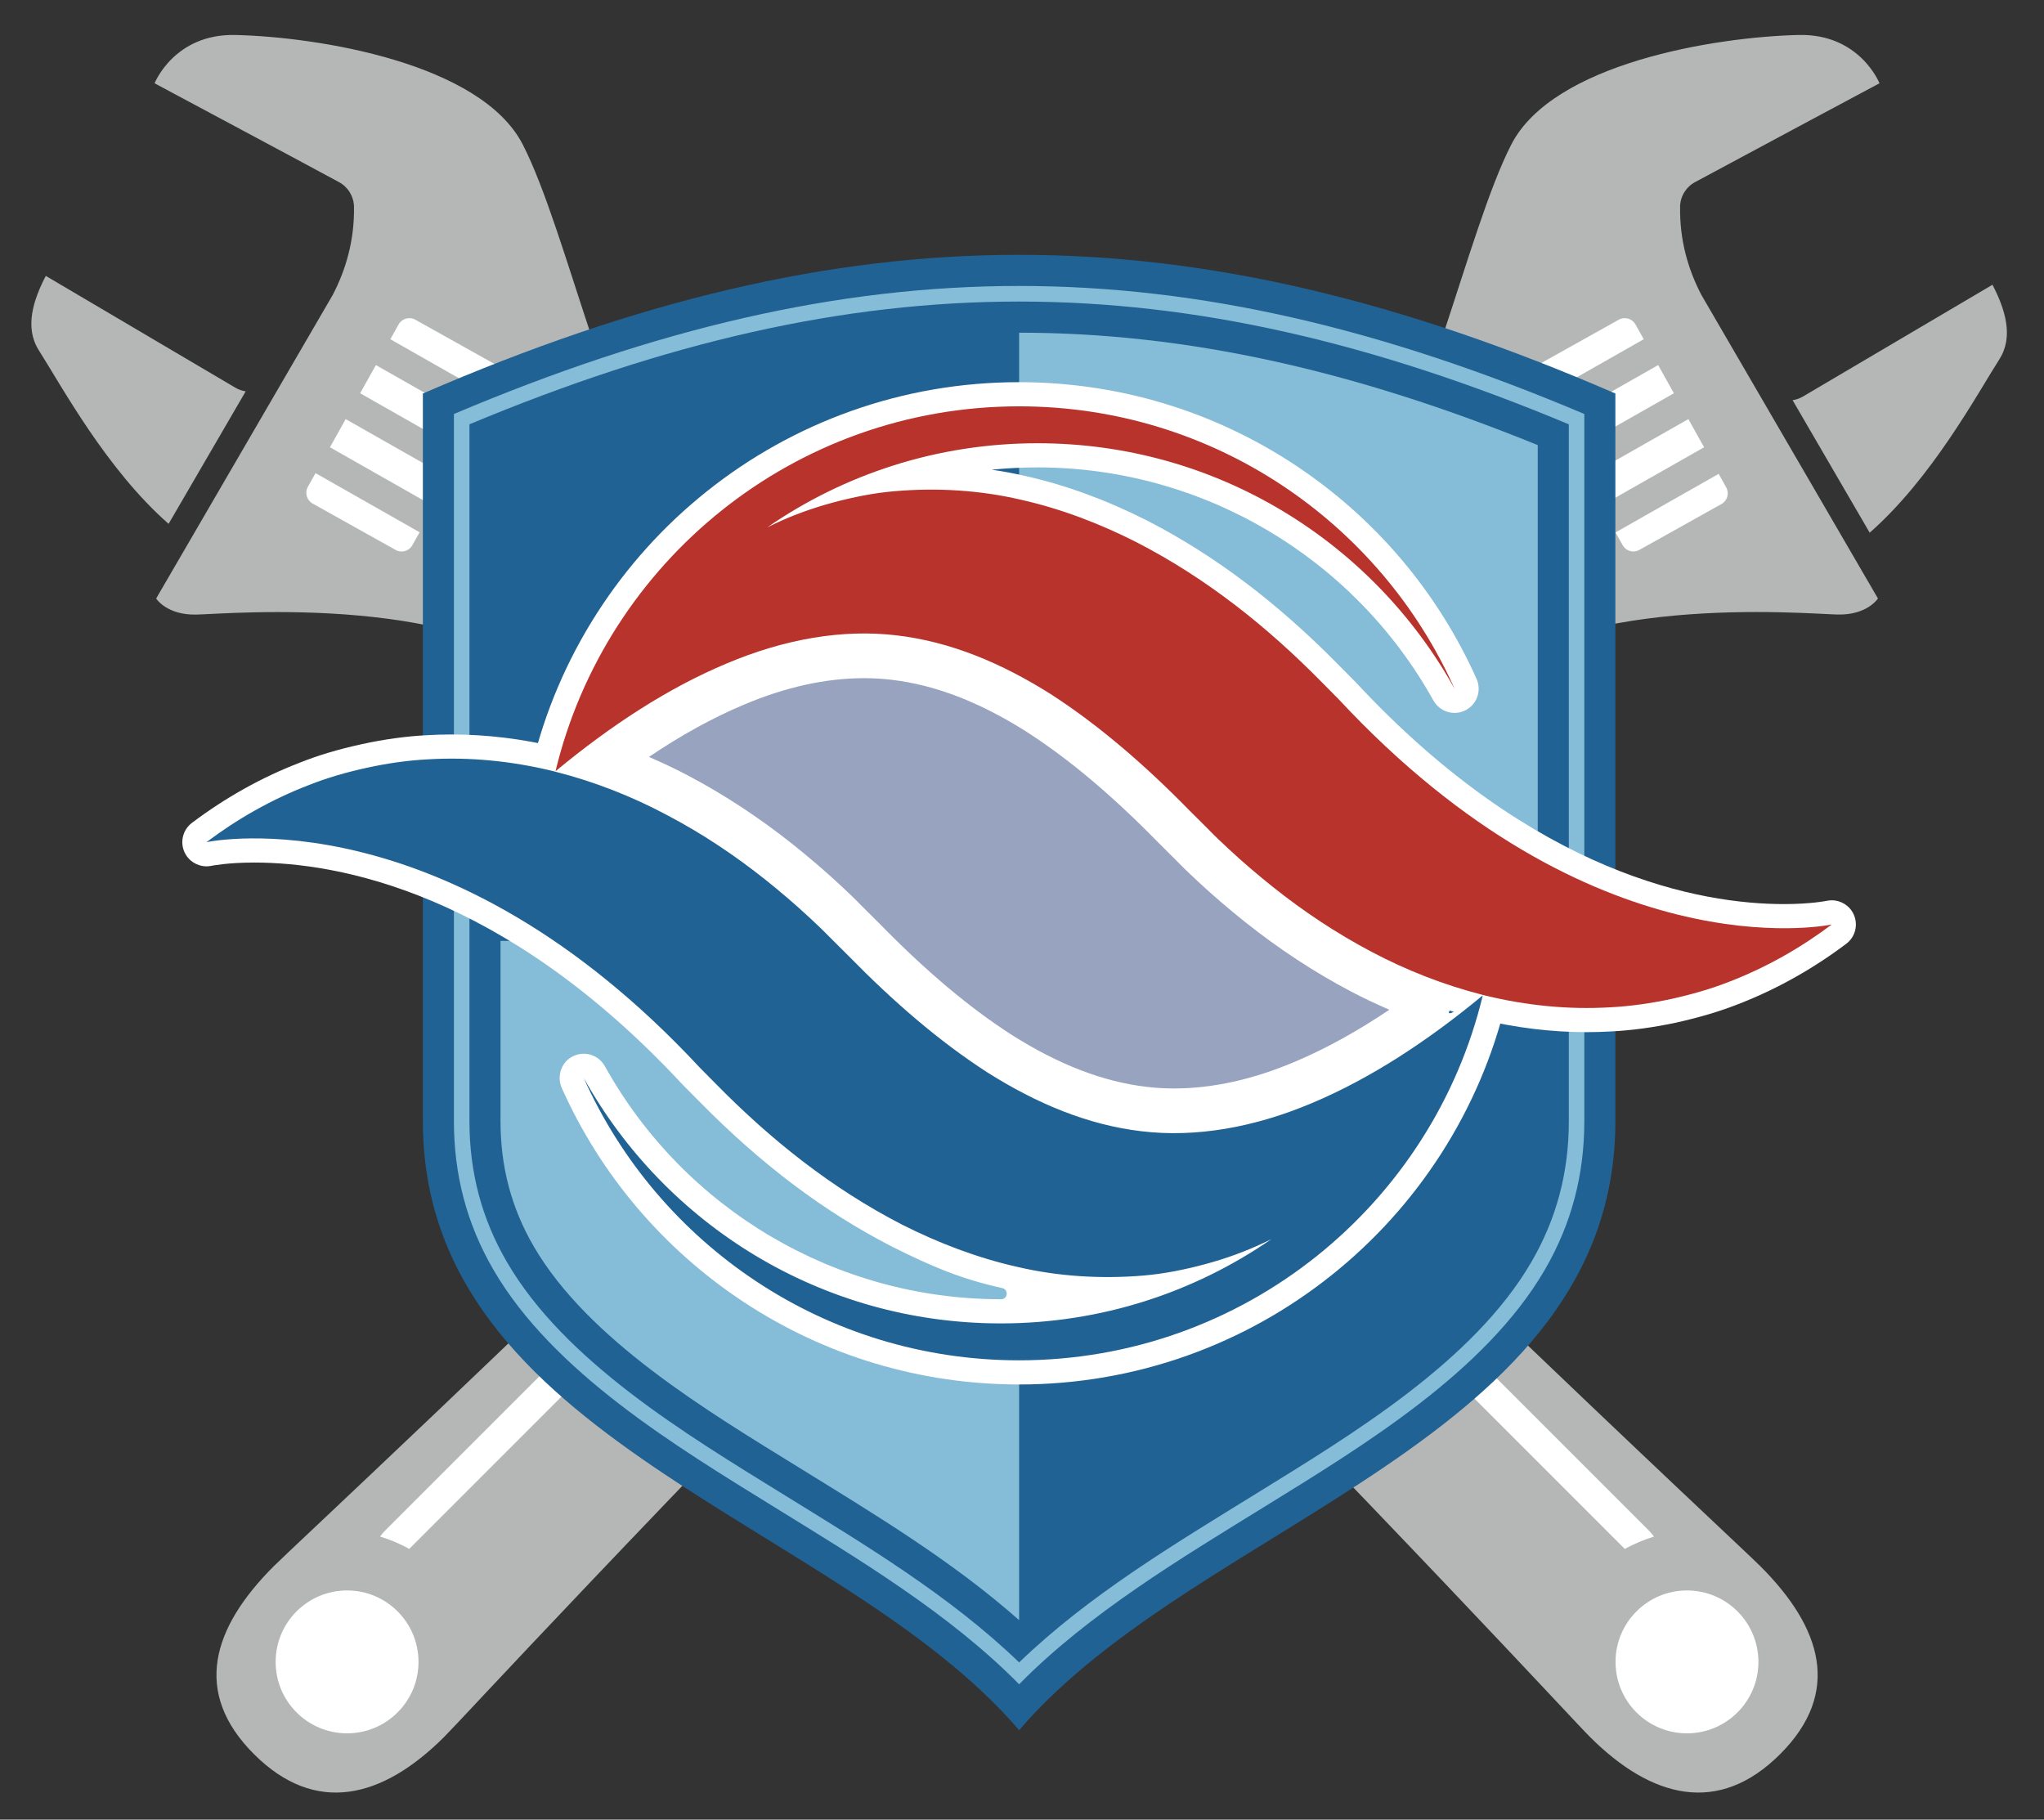
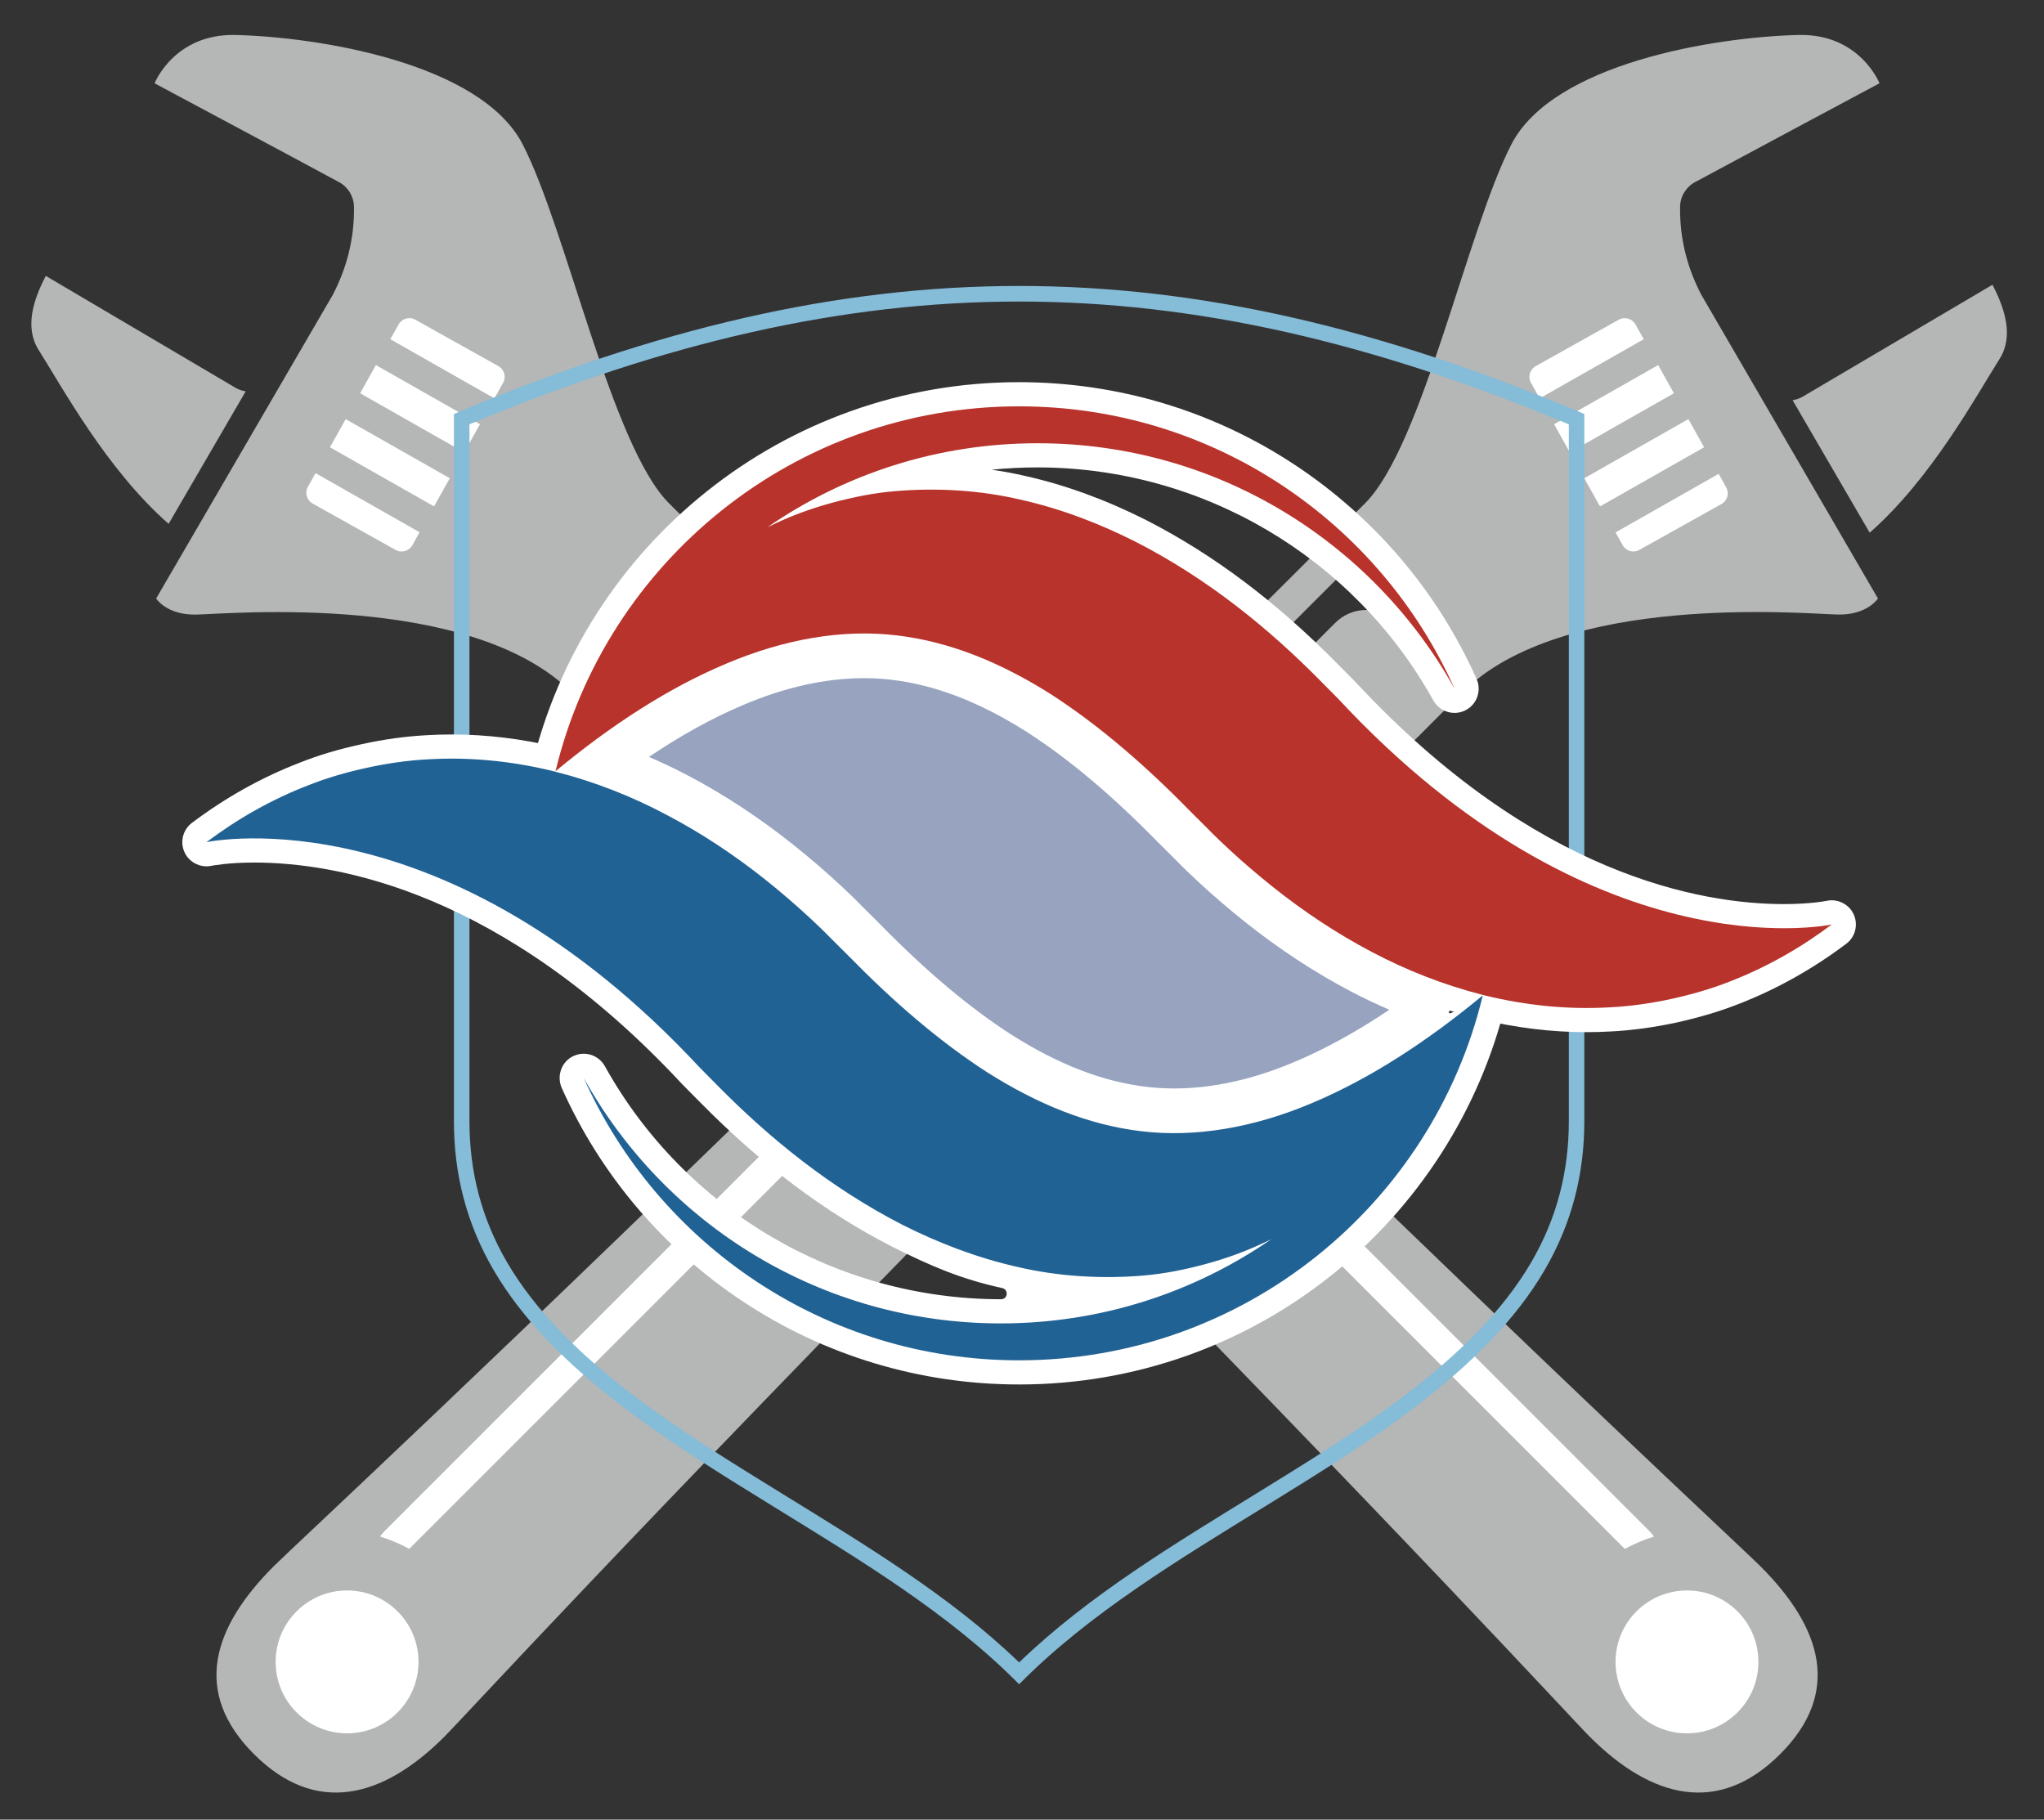
<svg xmlns="http://www.w3.org/2000/svg" id="Layer_1" viewBox="0 0 1200 1068.25">
  <rect x="0" y="0" width="1200" height="1068.25" fill="#333333" stroke="none" />
  <defs>
    <style>
      .cls-1 {
        fill: #b5b6b6;
      }

      .cls-1, .cls-2, .cls-3, .cls-4 {
        fill-rule: evenodd;
      }

      .cls-2, .cls-5 {
        fill: #216294;
      }

      .cls-6, .cls-4 {
        fill: #fff;
      }

      .cls-3 {
        fill: #85bcd8;
      }

      .cls-7 {
        fill: #da1f33;
      }

      .cls-8 {
        fill: #b8332b;
      }

      .cls-9 {
        fill: #97a3bf;
      }
    </style>
  </defs>
  <g>
    <g>
      <path class="cls-1" d="M392.78,295.5c-33.81-33.81-59.86-159.99-85.86-210.63-24.61-47.94-120.25-63.2-168.68-64.33-35.95-.85-47.49,28.36-47.49,28.36,0,0,81.83,43.72,108.22,57.99,5.32,2.84,8.7,8.34,8.85,14.38.34,20.03-4.9,37.34-12.48,51.88l-103.67,178.23s6.17,9.8,23.58,9.43c19.45-.41,161.37-13.35,220.6,45.87,64.5,64.5,122.74,123.09,175.22,176.16-222.78,217.98-339.21,325.51-350.37,336.67-36.17,36.17-47.78,74.13-11.61,110.29,36.17,36.17,75.58,26.01,111.74-10.16,11.89-11.89,103.38-112.36,336.27-349.51,232.88,237.16,324.38,337.63,336.27,349.51,36.17,36.17,75.58,46.33,111.74,10.16,36.17-36.17,24.56-74.13-11.61-110.29-15.29-15.29-227.84-211.15-640.7-624.01Z" />
      <path class="cls-4" d="M242.09,320.08c-1.95,3.48-6.34,4.73-9.82,2.78l-48.74-27.24c-3.48-1.95-4.73-6.34-2.78-9.82l4.49-8.04,61.1,34.72-4.25,7.6Z" />
      <polygon class="cls-4" points="254.82 297.3 193.71 262.58 202.95 246.05 264.06 280.77 254.82 297.3" />
      <polygon class="cls-4" points="272.54 265.59 211.43 230.87 220.68 214.33 281.78 249.05 272.54 265.59" />
      <path class="cls-4" d="M295.35,224.76l-5.09,9.11-61.1-34.72,4.85-8.67c1.95-3.48,6.34-4.73,9.83-2.78l48.74,27.24c3.48,1.95,4.73,6.34,2.78,9.82Z" />
      <circle class="cls-6" cx="203.76" cy="975.66" r="41.94" />
      <path class="cls-4" d="M240.27,909.31c-5.5-3.01-11.23-5.43-17.12-7.24.83-1.17,1.74-2.28,2.76-3.31l300.44-300.44c4.16,4.21,8.28,8.39,12.37,12.53l-298.46,298.46Z" />
      <path class="cls-4" d="M410.18,365.61c-4.81-4.81-11.32-7.51-18.12-7.5-6.8,0-13.31,2.7-18.12,7.5l-10.48,10.48c-1.77,1.77-3.25,3.77-4.42,5.93-2.46-4-3.8-8.65-3.8-13.42,0-6.8,2.7-13.32,7.51-18.12l10.48-10.48c4.8-4.8,11.32-7.51,18.12-7.5,6.8,0,13.32,2.7,18.12,7.51l558.78,558.78c1.03,1.03,1.93,2.14,2.76,3.31-5.89,1.81-11.62,4.23-17.12,7.24L410.18,365.61Z" />
      <circle class="cls-6" cx="990.4" cy="975.66" r="41.94" />
    </g>
    <path class="cls-1" d="M144.23,229.74c-2.08-.32-4.13-1-6.01-2.11-28.05-16.54-111.34-65.66-111.34-65.66,0,0,0,0,0,0-7.31,14.06-12.62,30.3-4.1,43.67,13.46,21.15,39.69,69.86,76.2,101.9l45.26-77.8Z" />
    <g>
      <path class="cls-1" d="M986.35,121.26c.14-6.04,3.52-11.53,8.85-14.38,26.4-14.27,108.22-57.99,108.22-57.99,0,0-11.55-29.21-47.49-28.36-48.43,1.13-144.07,16.4-168.68,64.33-26,50.64-52.05,176.82-85.86,210.63-65.03,65.03-125.07,124.66-180.17,179.06,4.9,4.82,9.76,9.6,14.57,14.34l148.91-148.91c4.81-4.81,11.32-7.51,18.12-7.51,6.8,0,13.32,2.7,18.12,7.5l10.48,10.48c4.81,4.81,7.51,11.33,7.51,18.12,0,4.78-1.34,9.42-3.8,13.42-1.17-2.16-2.65-4.16-4.42-5.93l-10.48-10.48c-4.81-4.81-11.32-7.51-18.12-7.5-6.8,0-13.32,2.7-18.12,7.5l-135.64,135.64c20.33,19.97,39.87,39.13,58.64,57.47,46.13-46.57,96.47-97.16,151.34-152.04,59.23-59.23,201.15-46.28,220.6-45.87,17.41.36,23.58-9.43,23.58-9.43l-103.67-178.23c-7.59-14.54-12.83-31.85-12.48-51.88Z" />
      <path class="cls-4" d="M898.81,224.76c-1.95-3.48-.7-7.88,2.78-9.82l48.74-27.24c3.48-1.95,7.88-.7,9.83,2.78l4.85,8.67-61.1,34.72-5.09-9.11Z" />
      <polygon class="cls-4" points="912.38 249.05 973.48 214.33 982.72 230.87 921.62 265.59 912.38 249.05" />
      <path class="cls-4" d="M1013.43,286.15c1.93,3.45.69,7.8-2.75,9.73l-48.28,26.98c-3.45,1.93-7.81.69-9.73-2.75l-4.21-7.53,60.53-34.39,4.45,7.96Z" />
      <polygon class="cls-4" points="939.34 297.3 930.1 280.77 991.21 246.05 1000.45 262.58 939.34 297.3" />
    </g>
    <path class="cls-1" d="M1097.65,312.74c36.51-32.04,62.74-80.75,76.2-101.9,8.51-13.37,3.2-29.61-4.1-43.67,0,0,0,0,0,0,0,0-83.29,49.12-111.34,65.66-1.88,1.11-3.93,1.79-6.01,2.11l45.26,77.8Z" />
  </g>
  <g>
-     <path class="cls-2" d="M948.36,231.03v427.2c0,187.63-244.3,234.11-350.05,357.49-105.75-123.38-350.05-169.85-350.05-357.49V231.03c250.52-108.65,449.99-108.48,700.11,0h0Z" />
    <path class="cls-3" d="M930.13,243.05c-236.75-100.22-426.87-100.23-663.64,0v415.18c0,31.31,7.45,60.15,23.2,87.23,34.93,60.07,106.96,103.52,164.76,139.23,48.84,30.17,102.89,62.47,143.86,104.11,40.97-41.64,95.01-73.94,143.86-104.11,57.8-35.71,129.83-79.16,164.76-139.23,15.75-27.09,23.2-55.92,23.2-87.23V243.05h0ZM921.01,249.1c-229.92-96.09-415.48-96.09-645.4,0v409.12c0,29.67,7.04,56.97,21.97,82.65,33.98,58.44,105.35,101.26,161.67,136.06,47.94,29.62,98.25,59.67,139.07,99.04,40.81-39.38,91.12-69.42,139.07-99.04,56.31-34.79,127.68-77.62,161.67-136.06,14.93-25.68,21.97-52.98,21.97-82.65V249.1h0Z" />
-     <path class="cls-3" d="M902.78,261.31c-108.19-44-206.33-65.99-304.47-65.99v357.06h-304.47v105.85c0,26.41,6.2,50.63,19.5,73.49,32.01,55.04,102.39,96.9,155.49,129.71,44.6,27.55,90.11,54.87,129.48,89.74v-398.78h304.47v-291.06h0Z" />
  </g>
  <g>
    <path class="cls-6" d="M689.29,653.2c-5.98,0-11.95-.35-17.74-1.04-27.75-3.27-55.57-13.9-85.03-32.52-.03-.02-.06-.04-.09-.06-25.73-16.54-51.79-38.41-79.67-66.86l-10.82-10.77c-.07-.07-.14-.14-.21-.21-4.11-4.26-8.51-8.38-12.4-12.01-8.13-7.54-17.03-15.19-26.44-22.71-19.3-15.37-39.46-28.6-59.89-39.31-.02-.01-.04-.02-.06-.03-6.31-3.35-13.18-6.62-21.63-10.31-4.75-2.07-24.56-6.83-25.03-11.98-.47-5.16,18.48-9.9,22.78-12.79,19.75-13.29,39.25-24.01,57.96-31.87,26.14-11.11,51.83-16.75,76.31-16.75,5.98,0,11.95.35,17.74,1.04,27.77,3.27,55.59,13.91,85.03,32.53.03.02.06.04.09.06,25.74,16.54,51.8,38.41,79.67,66.86l10.82,10.76c.07.07.15.15.22.22,3.95,4.1,8.04,7.93,12.37,11.98,8.16,7.57,17.07,15.22,26.47,22.74,19.3,15.37,39.45,28.6,59.88,39.31.02.01.04.02.06.03,6.31,3.35,13.19,6.63,21.64,10.31,4.75,2.07,34.5,1.59,34.97,6.75.47,5.16-28.49,23.59-32.78,26.48-19.75,13.29-39.18,15.55-57.89,23.41-26.15,11.11-51.85,16.75-76.31,16.75Z" />
    <path class="cls-9" d="M516.83,542.73c27.22,27.78,52.42,48.94,77.28,64.92,27.56,17.42,53.5,27.41,79.13,30.42,5.25.63,10.63.94,16.06.94,22.56,0,46.38-5.27,70.82-15.65,18.03-7.58,36.61-17.83,55.53-30.56-7.63-3.33-15.2-6.85-22.62-10.78-21.18-11.11-42.13-24.86-62.15-40.8-9.72-7.77-18.87-15.64-27.26-23.42-4.41-4.12-8.73-8.16-12.94-12.54l-10.88-10.83c-27.22-27.79-52.42-48.94-77.28-64.92-27.55-17.42-53.49-27.41-79.14-30.43-5.24-.63-10.63-.94-16.05-.94-22.56,0-46.38,5.26-70.81,15.65-18.04,7.58-36.61,17.83-55.54,30.57,7.63,3.33,15.2,6.84,22.62,10.78,21.19,11.11,42.14,24.86,62.16,40.8,9.72,7.78,18.88,15.65,27.26,23.42,4.31,4.02,8.67,8.1,12.94,12.54l10.88,10.83Z" />
-     <path class="cls-6" d="M326.11,466.95c-5.05,0-9.92-2.7-12.48-7.43-3.3-6.09-1.69-13.56,3.55-17.79.84-.7,1.74-1.31,2.7-1.8,2.04-1.05,4.27-1.58,6.5-1.58,2.56,0,5.12.69,7.38,2.07,4.22,2.58,6.8,7.16,6.8,12.11s-2.63,9.69-6.93,12.24c0,0-.24.14-.24.14-.35.21-.7.4-1.05.57-2.01.98-4.14,1.45-6.24,1.45Z" />
+     <path class="cls-6" d="M326.11,466.95s-2.63,9.69-6.93,12.24c0,0-.24.14-.24.14-.35.21-.7.4-1.05.57-2.01.98-4.14,1.45-6.24,1.45Z" />
    <path class="cls-7" d="M326.38,452.54v.06l-.28.17c.11-.05.17-.17.28-.22Z" />
    <path class="cls-6" d="M931.52,605.96c-20.62,0-41.65-2.56-62.5-7.62-.13-.03-.26-.07-.39-.1-.45-.12-.94-.24-1.43-.37-.22-.05-.43-.1-.65-.16-23.25-5.94-46.07-14.79-67.84-26.31-20.57-10.81-40.88-24.15-60.33-39.64-9.88-7.9-18.56-15.36-26.58-22.83l-.09-.08c-4.11-3.83-8.36-7.79-12.42-12.03,0,0-11.08-11.03-11.13-11.07-27.46-28.06-53.33-49.77-79.08-66.37-29.34-18.49-56.91-29.04-84.28-32.27-5.7-.68-11.58-1.03-17.48-1.03-24.16,0-49.57,5.6-75.54,16.64-.02,0-.04.02-.07.03-30.83,12.92-63.22,33.35-96.29,60.72h0c-.94.81-1.98,1.49-3.08,2.03-1.98.97-4.12,1.45-6.24,1.45-3.17,0-6.3-1.06-8.87-3.11-4.29-3.44-6.21-9.04-4.92-14.39,7.66-31.84,20.54-62,38.28-89.65,17.43-27.16,39.07-51.14,64.32-71.3,25.5-20.35,53.94-36.2,84.53-47.12,31.66-11.29,64.92-17.02,98.83-17.02,57.91,0,113.93,16.81,162.01,48.61,46.86,30.99,83.72,74.42,106.59,125.59,3.1,6.93.19,15.08-6.6,18.47-2.03,1.02-4.2,1.5-6.34,1.5-4.99,0-9.82-2.64-12.41-7.29-46.95-84.41-136.01-136.84-232.42-136.84-9.04,0-18.01.45-26.91,1.35,6.8.97,13.5,2.22,20.07,3.76,23.3,5.22,47.16,13.95,70.92,25.96.02.01.05.02.07.04,39.41,20.2,76.14,47.85,112.3,84.53l10.37,10.48c.1.1.2.21.3.31,105.23,113.05,202.5,129.94,251.11,129.94h0c15.7,0,24.79-1.85,25.17-1.93.96-.2,1.93-.3,2.88-.3,5.48,0,10.59,3.19,12.92,8.34,2.74,6.05.91,13.19-4.39,17.18-19.74,14.87-41.03,26.77-63.27,35.38-10.69,4.23-22.57,7.78-36.31,10.86-.05.01-.09.02-.14.03-13.32,2.84-26.2,4.59-38.26,5.2-4.76.28-9.61.42-14.43.42Z" />
    <path class="cls-6" d="M598.28,812.79c-57.88,0-113.89-16.81-161.97-48.61-46.79-30.94-83.6-74.28-106.47-125.35-2.95-6.58-.66-14.47,5.52-18.18,2.31-1.39,4.83-2.04,7.32-2.04,5,0,9.82,2.65,12.41,7.3,46.92,84.4,135.97,136.84,232.42,136.84.09,0,.18,0,.27,0,4.01-.06,4.44-5.82.51-6.57-.24-.05-.48-.1-.73-.16-23.19-5.2-40.26-12.28-64.1-24.27l-.11-.06c-39.51-20.31-76.24-47.95-112.29-84.53l-10.37-10.48c-.1-.1-.2-.21-.3-.31-105.24-113.1-202.51-129.99-251.12-129.99-15.7,0-24.79,1.85-25.17,1.92-.96.2-1.93.3-2.88.3-5.48,0-10.59-3.19-12.92-8.34-2.74-6.05-.91-13.19,4.39-17.18,19.78-14.9,41.07-26.78,63.26-35.32,10.78-4.32,22.68-7.87,36.39-10.87,13.13-2.88,26.02-4.65,38.32-5.28,4.76-.28,9.62-.42,14.44-.42,20.63,0,41.66,2.56,62.51,7.62.12.03.25.06.37.09.46.12.96.25,1.46.38.19.04.38.09.57.14,23.33,5.95,46.17,14.82,67.88,26.37,20.54,10.74,40.85,24.06,60.35,39.59,9.31,7.45,18.23,15.11,26.54,22.8,4.76,4.44,8.7,8.18,12.52,12.11,0,0,11.12,11.06,11.16,11.11,27.55,28.14,53.41,49.85,79.07,66.36,29.35,18.49,56.92,29.05,84.29,32.28,5.7.68,11.58,1.03,17.49,1.03,24.14,0,49.56-5.58,75.56-16.59,30.91-13.01,58.39-20.59,91.42-47.93,0,0,0,0,0,0,.91-.78.78-.88,0,0-17.83,20.07,11.75-2.56,13.91-2.56,3.87,0,11.67,9.59,14.46,12.65,3.26,3.56.7-13.21-.44-8.52-7.67,31.69-20.51,61.71-38.18,89.23-17.43,27.16-39.08,51.14-64.33,71.3-25.5,20.35-53.95,36.2-84.55,47.12-31.67,11.29-64.93,17.02-98.86,17.02Z" />
    <path class="cls-5" d="M870.52,584.39c-29.54,122.86-140.17,214.22-272.24,214.22-113.92,0-211.93-68.07-255.6-165.8,47.8,86,139.44,144.13,244.82,144.13,58.91,0,113.53-18.21,158.6-49.25.11-.05.22-.17.34-.22-1.62.84-3.24,1.56-4.91,2.34-10.78,5.08-22.17,9.16-33.95,12.34-11.78,3.18-23.96,5.64-36.3,6.7-24.63,2.07-49.87.56-73.77-5.03-23.96-5.36-46.57-14.13-67.68-24.74-42.05-21.61-77.73-50.48-108.67-81.87l-10.39-10.5c-148.77-159.88-284.97-133.24-289.55-132.29,17.87-13.46,37.97-25.02,59.92-33.45,11-4.41,22.5-7.65,34.23-10.22,11.73-2.57,23.9-4.36,36.07-4.97,24.4-1.45,49.09,1.06,72.82,6.81.61.17,1.28.33,1.95.5.06,0,.17.06.22.06,22.78,5.81,44.67,14.46,64.83,25.19,20.94,10.95,40.32,23.96,58.13,38.14,8.94,7.15,17.53,14.52,25.74,22.11,4.13,3.85,8.21,7.71,12.06,11.67l11.11,11.06c25.8,26.36,52.94,49.98,81.59,68.41,28.7,18.09,58.52,30.66,90.24,34.4,31.66,3.8,65.95-2.07,100.24-16.59,34.23-14.41,67.74-36.35,99.85-62.94.11-.06.17-.17.28-.22Z" />
    <path class="cls-8" d="M1075.41,542.73c-17.87,13.46-37.97,25.02-59.92,33.51-11,4.36-22.5,7.6-34.23,10.22-11.78,2.51-23.9,4.3-36.07,4.91-24.4,1.45-49.09-1.06-72.82-6.81-.61-.17-1.28-.34-1.95-.5-.06,0-.17-.06-.22-.06-22.78-5.81-44.67-14.46-64.83-25.13-20.94-11-40.32-24.01-58.13-38.2-8.93-7.15-17.53-14.46-25.74-22.11-4.13-3.85-8.21-7.65-12.06-11.67l-11.11-11.06c-25.8-26.36-53-49.98-81.59-68.41-28.7-18.09-58.52-30.66-90.24-34.4-31.66-3.8-65.95,2.07-100.24,16.64-34.23,14.35-67.74,36.3-99.85,62.88-.11.06-.17.17-.28.22,29.54-122.86,140.17-214.21,272.18-214.21,113.98,0,211.98,68.07,255.65,165.8-47.8-85.94-139.44-144.13-244.82-144.13-58.92,0-113.53,18.21-158.6,49.31,1.51-.73,3.02-1.45,4.58-2.18,10.72-5.08,22.17-9.16,33.95-12.34,11.78-3.13,23.96-5.64,36.3-6.65,24.63-2.12,49.87-.61,73.77,4.97,23.96,5.36,46.57,14.13,67.68,24.79,42.05,21.55,77.73,50.48,108.67,81.87l10.39,10.5c148.77,159.82,284.97,133.19,289.55,132.24Z" />
  </g>
</svg>